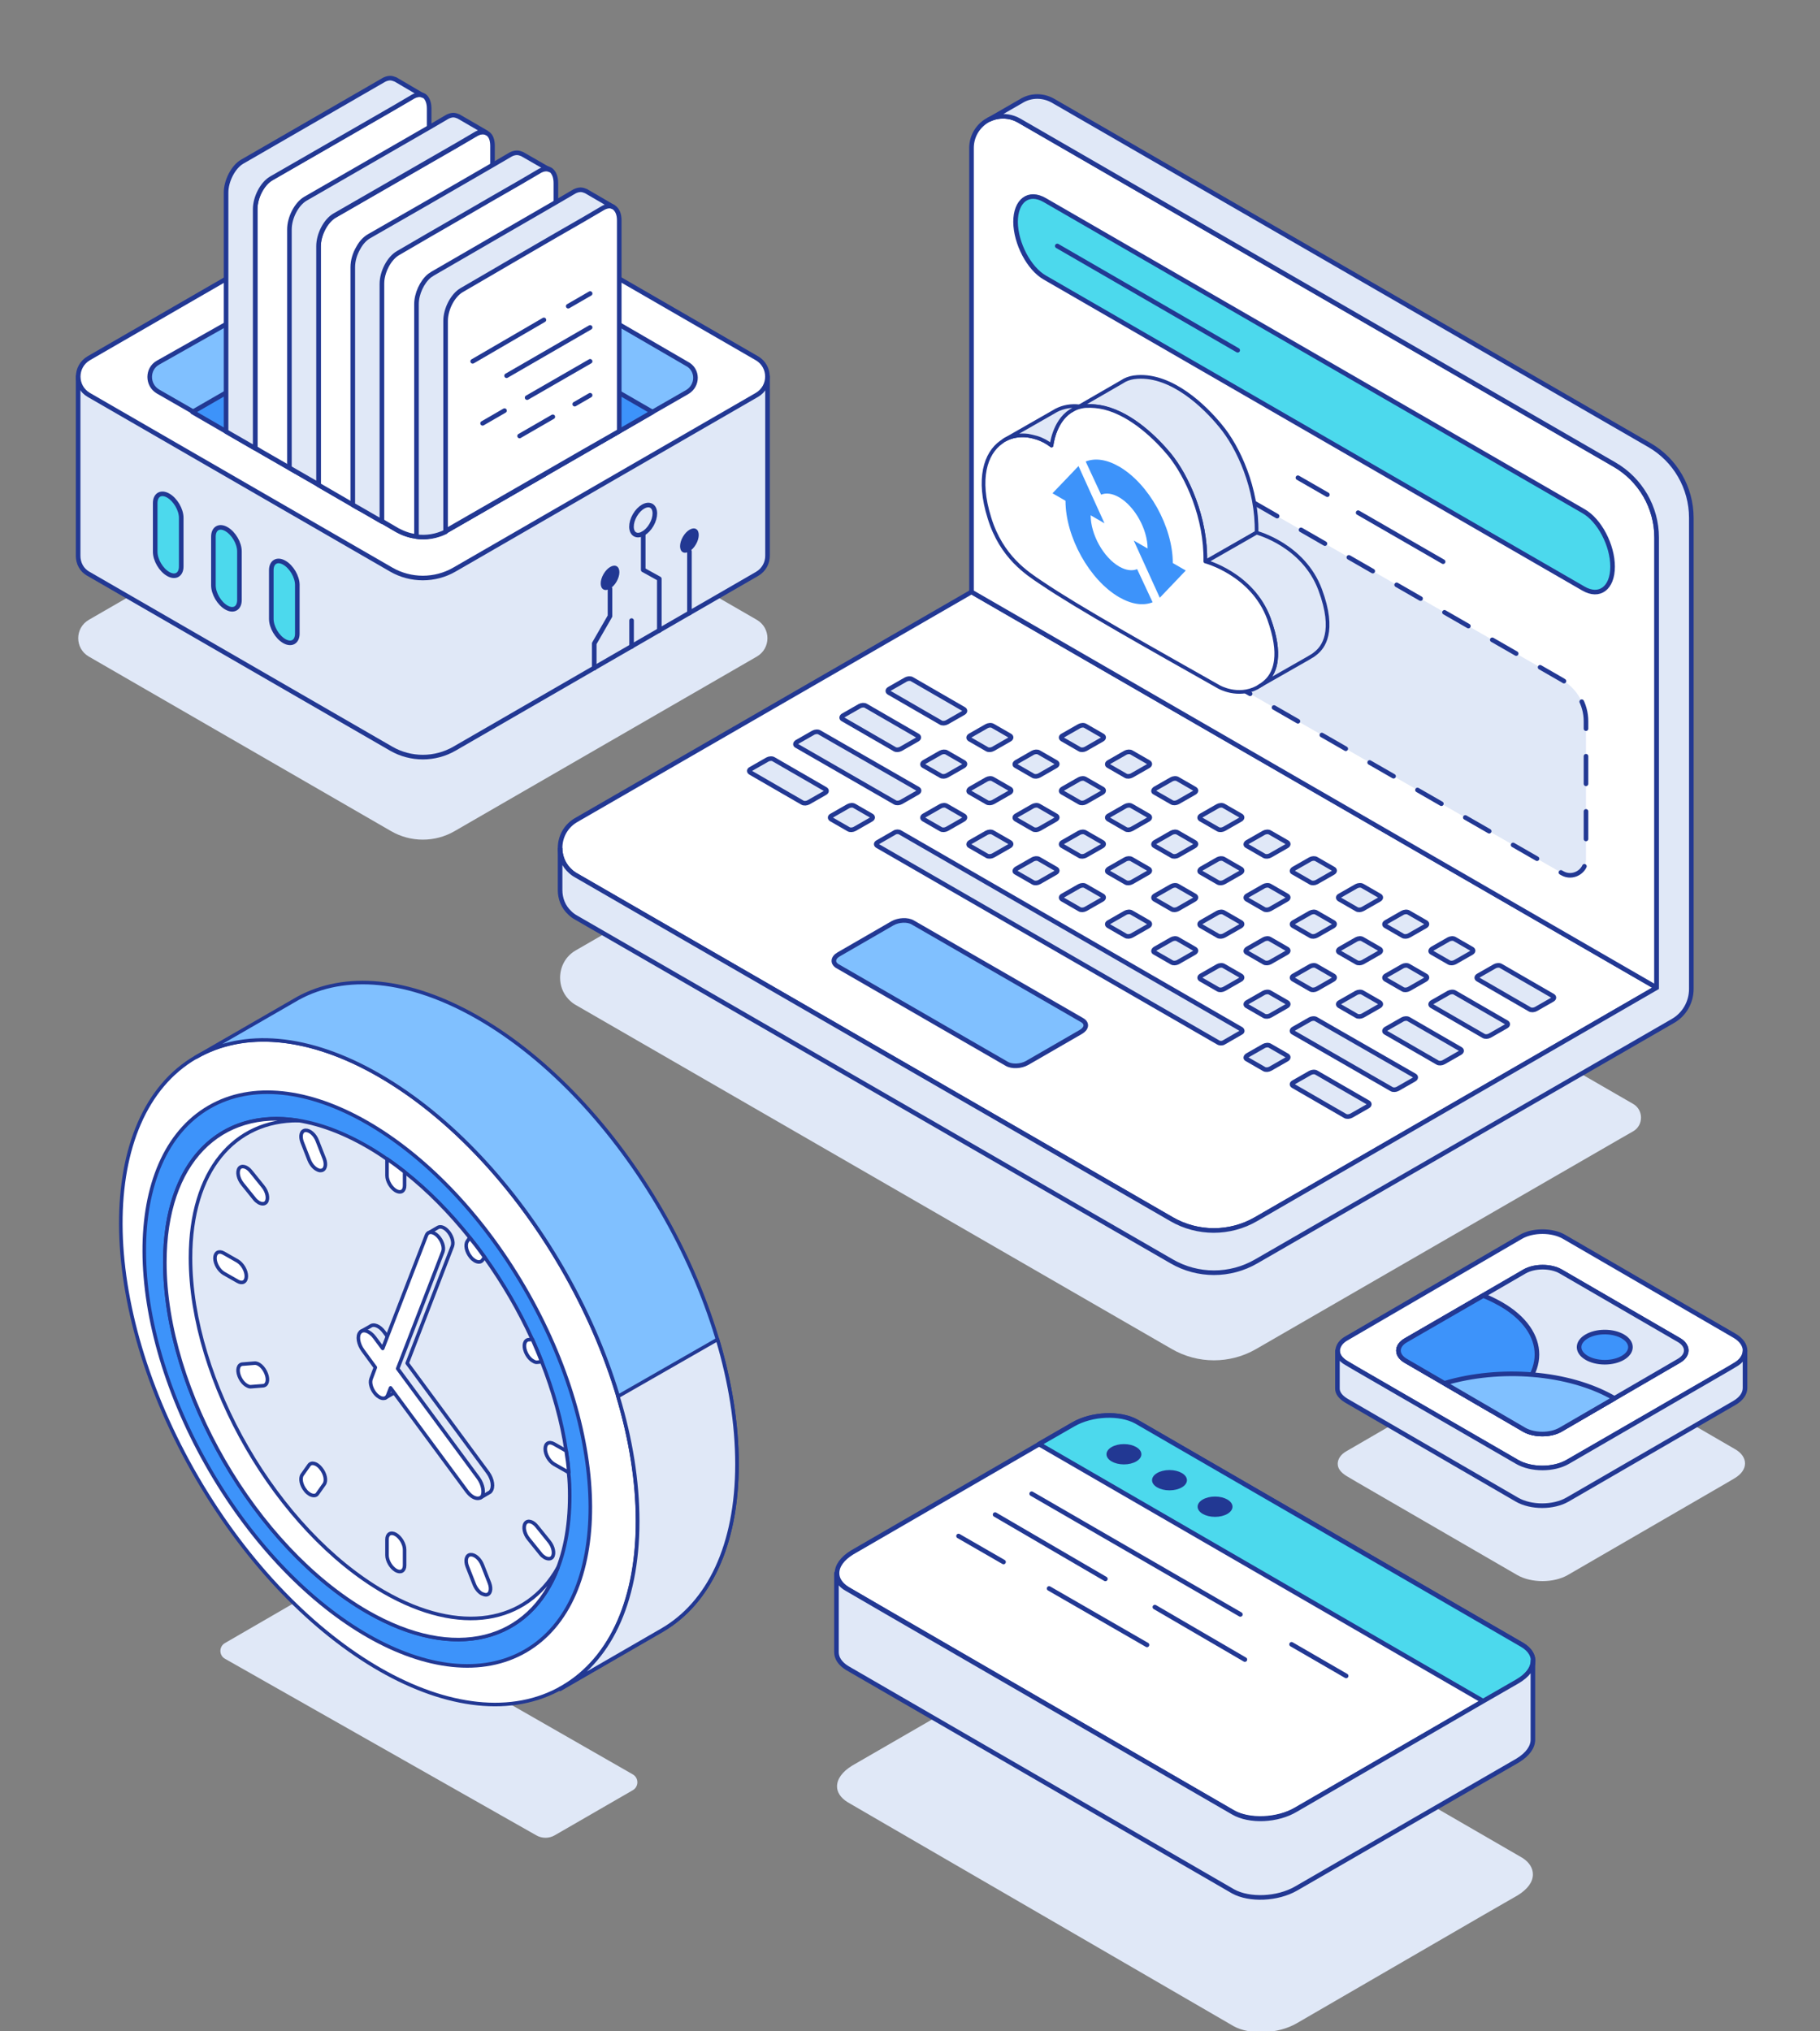
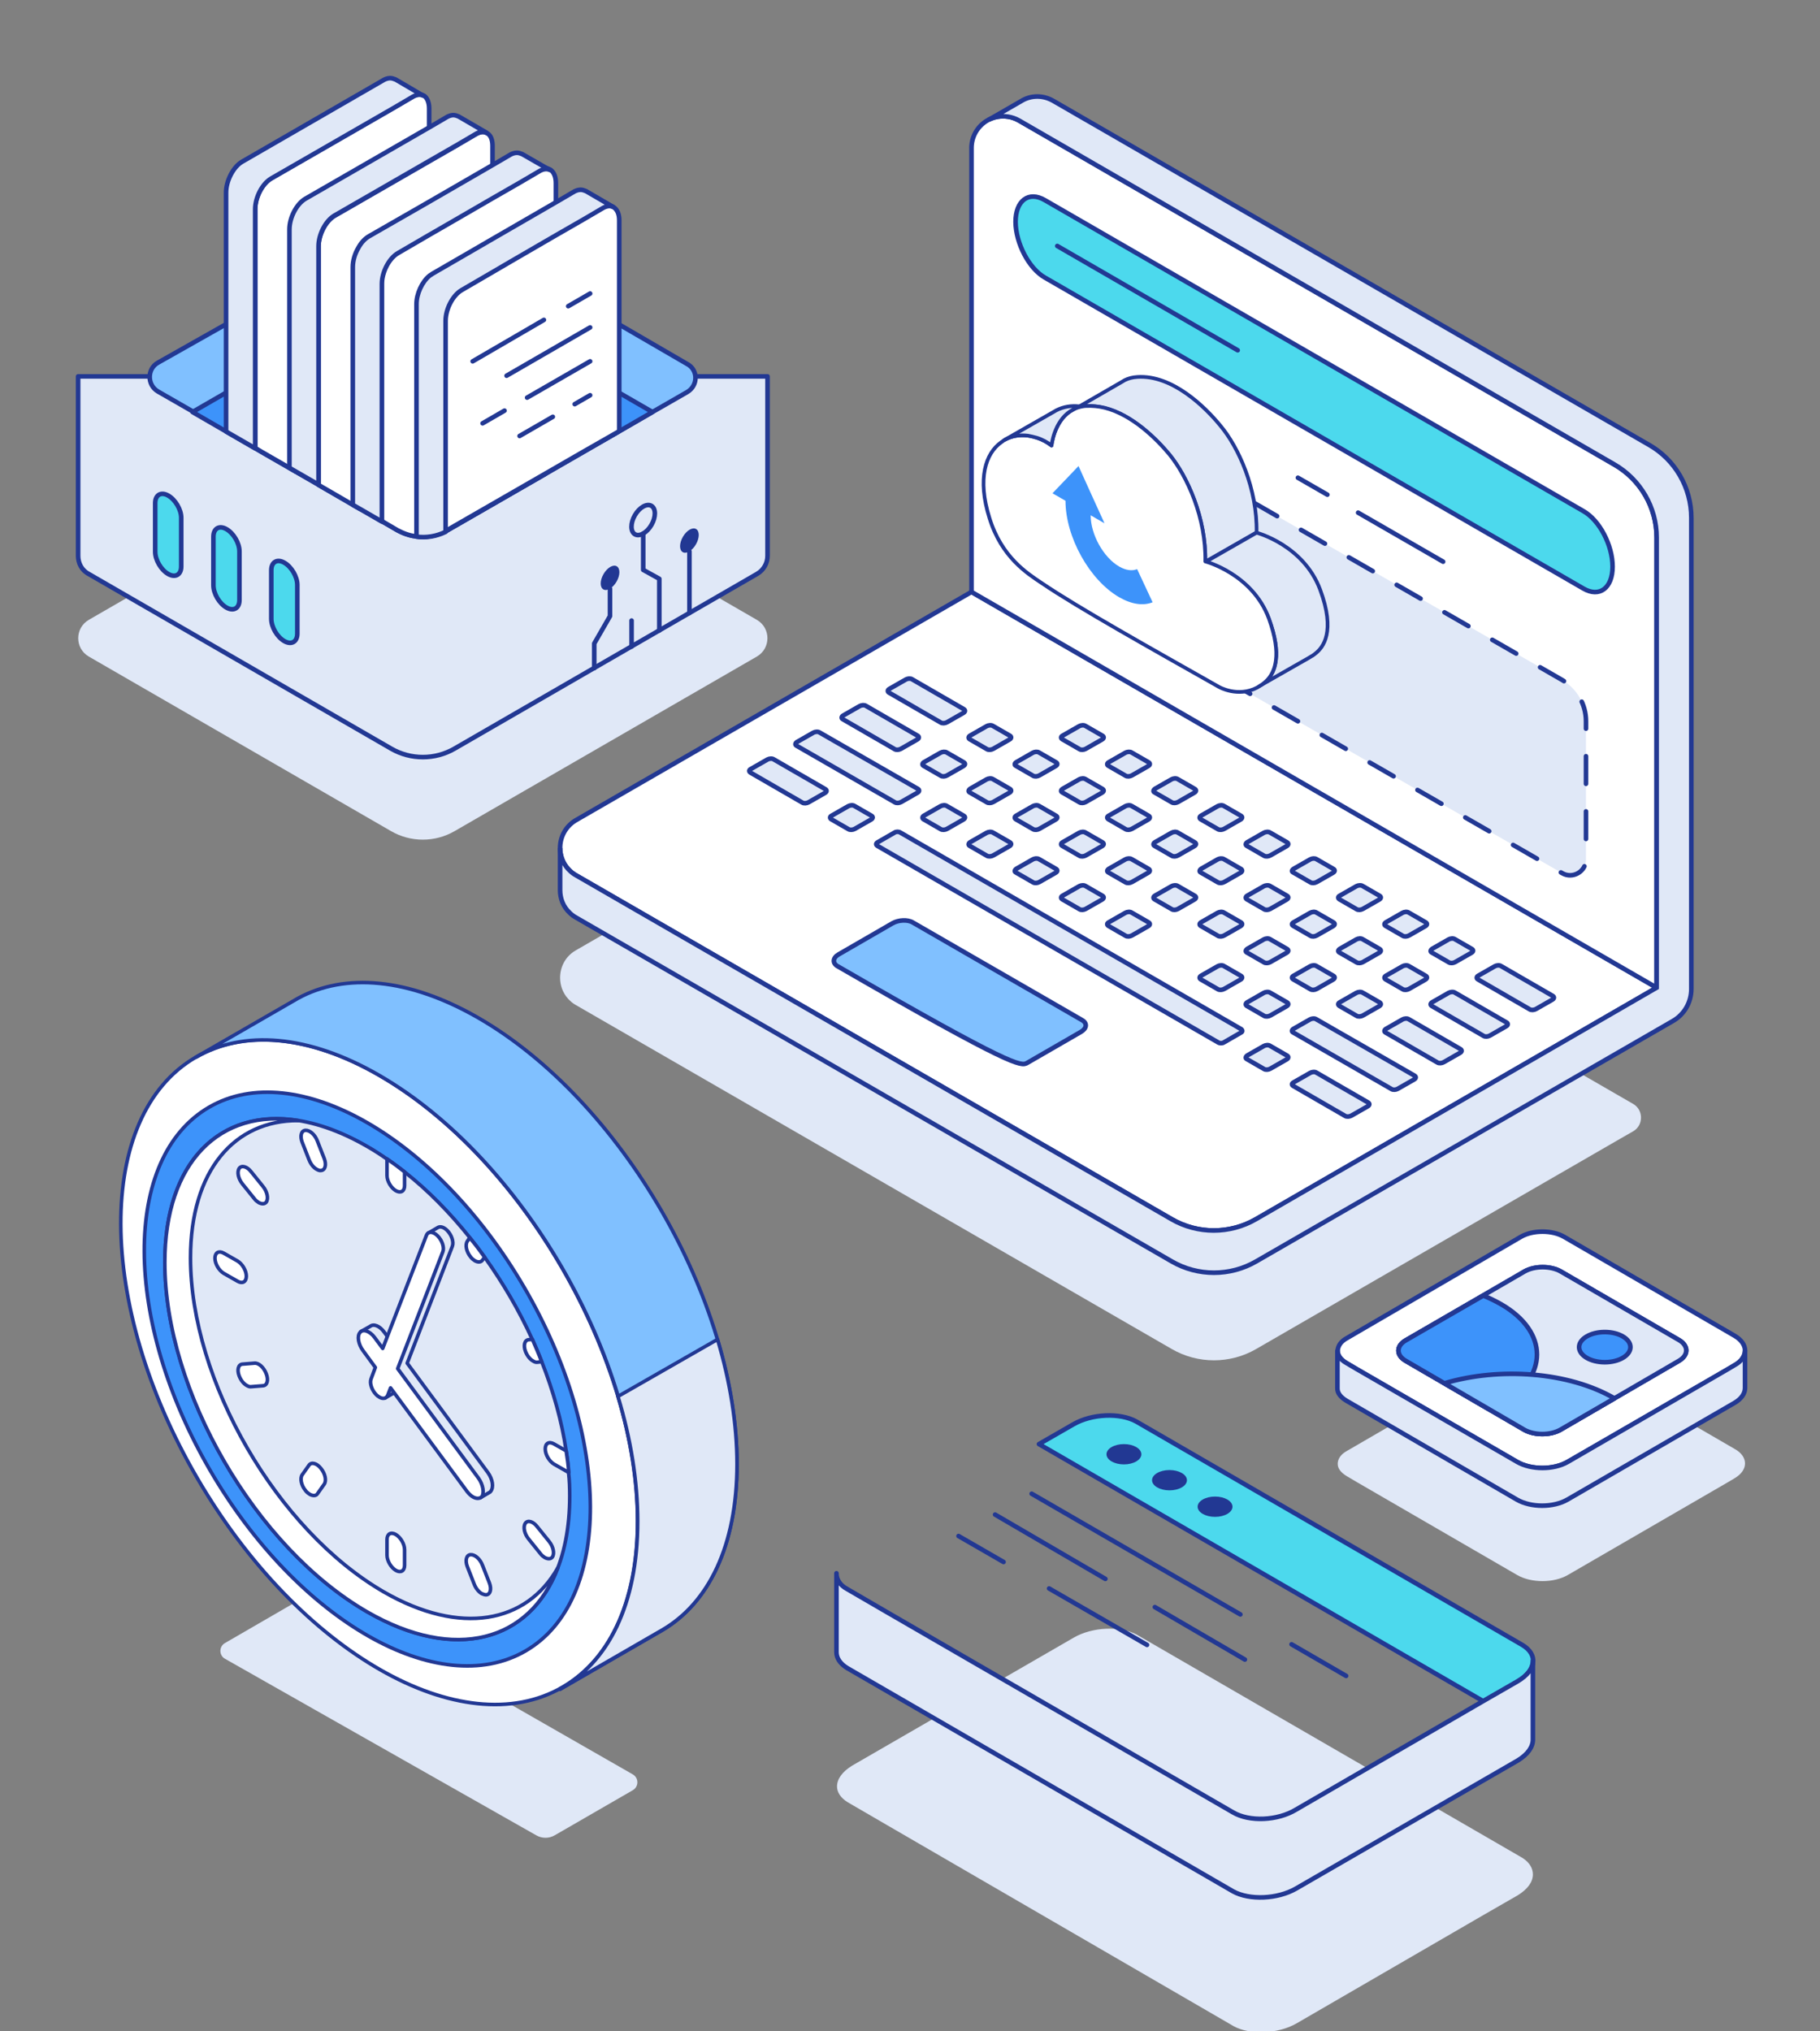
<svg xmlns="http://www.w3.org/2000/svg" width="396" height="442" viewBox="0 0 396 442" fill="none">
  <rect x="0" y="0" width="396" height="442" fill="#808080" stroke="none" />
  <g clip-path="url(#clip0_1268_4743)">
    <path d="M164.69 134.884L98.893 96.881C94.645 94.422 89.355 94.422 85.107 96.881L19.31 134.884C16.255 136.672 16.255 141.069 19.31 142.857L85.107 180.86C89.355 183.319 94.645 183.319 98.893 180.86L164.69 142.857C167.745 141.069 167.745 136.672 164.69 134.884Z" fill="#E0E8F7" />
    <path d="M123.855 81.903L98.893 67.521C94.645 65.062 89.355 65.062 85.107 67.521L60.145 81.903H17V120.949C17 122.514 17.745 124.079 19.31 124.898L85.107 162.901C89.355 165.36 94.645 165.36 98.893 162.901L164.69 124.898C166.255 124.004 167 122.439 167 120.949V81.903H123.855Z" fill="#E0E8F7" stroke="#223893" stroke-miterlimit="10" stroke-linecap="round" stroke-linejoin="round" />
-     <path d="M85.107 123.93L19.31 85.927C16.255 84.138 16.255 79.742 19.31 77.954L85.107 39.951C89.355 37.492 94.645 37.492 98.893 39.951L164.69 77.954C167.745 79.742 167.745 84.138 164.69 85.927L98.893 123.93C94.645 126.389 89.355 126.389 85.107 123.93Z" fill="white" stroke="#223893" stroke-miterlimit="10" stroke-linecap="round" stroke-linejoin="round" />
    <path d="M149.489 85.331L141.963 89.653L134.735 93.826L126.911 98.296L118.64 103.065L97.403 115.286C97.254 115.361 97.03 115.51 96.807 115.584C94.795 116.553 92.634 116.925 90.473 116.627C89.057 116.478 87.716 115.957 86.449 115.286L83.021 113.274L78.252 110.517L76.688 109.623L69.236 105.301L64.318 102.469L62.902 101.65L56.941 98.222L55.45 97.328L49.117 93.677L41.889 89.504L34.363 85.182C31.978 83.766 31.978 80.264 34.363 78.922L49.266 70.502L55.6 66.851L63.051 62.529L69.385 58.878L78.029 53.885L86.598 48.967C88.684 47.775 91.144 47.328 93.454 47.626C94.795 47.775 96.062 48.222 97.328 48.893C97.403 48.893 97.477 48.967 97.477 48.967L104.854 53.289L107.164 54.63L111.114 56.94L120.875 62.603L125.719 65.435L134.661 70.577L149.415 79.146C151.948 80.413 151.948 83.915 149.489 85.331Z" fill="#80C0FF" stroke="#223893" stroke-miterlimit="10" stroke-linecap="round" stroke-linejoin="round" />
    <path d="M141.963 89.653L126.911 98.371L97.403 115.361C93.975 117.298 89.877 117.298 86.449 115.361L56.941 98.371L41.889 89.653L86.449 63.945C89.802 62.007 93.975 62.007 97.403 63.945L141.963 89.653Z" fill="#3D93FA" stroke="#223893" stroke-miterlimit="10" stroke-linecap="round" stroke-linejoin="round" />
    <path d="M93.377 23.632V81.232C93.377 83.468 92.185 86.076 90.546 87.417C90.322 87.566 90.099 87.79 89.875 87.864L83.094 91.814L76.76 95.465L69.309 99.787L64.391 102.618L62.975 101.799L57.014 98.371L55.523 97.477V45.465C55.523 42.857 57.088 39.876 59.026 38.758L85.553 23.483L89.875 20.949C90.695 20.502 91.44 20.428 92.036 20.726L92.334 20.875C93.005 21.396 93.377 22.365 93.377 23.632Z" fill="white" stroke="#223893" stroke-miterlimit="10" stroke-linecap="round" stroke-linejoin="round" />
    <path d="M92.036 20.8C91.44 20.502 90.695 20.577 89.875 21.024L85.553 23.557L59.026 38.833C57.088 39.951 55.523 42.931 55.523 45.539V97.551L49.19 93.9V41.888C49.19 39.355 50.754 36.3 52.692 35.182L83.541 17.373C83.69 17.298 83.839 17.224 84.063 17.149C84.286 17.075 84.584 17 84.882 17C85.255 17 85.702 17.149 86.075 17.298L92.036 20.8Z" fill="#E0E8F7" stroke="#223893" stroke-miterlimit="10" stroke-linecap="round" stroke-linejoin="round" />
    <path d="M107.163 31.754V89.355C107.163 89.876 107.088 90.472 106.939 90.994C106.492 93.081 105.151 95.167 103.66 96.061L96.879 100.01L90.546 103.662L83.094 107.984L78.325 110.741L76.76 109.846L69.309 105.525V53.662C69.309 51.054 70.873 48.073 72.811 46.955L93.377 35.107L99.338 31.68L103.66 29.146C104.48 28.699 105.225 28.624 105.821 28.922L106.119 29.072C106.79 29.519 107.163 30.413 107.163 31.754Z" fill="white" stroke="#223893" stroke-miterlimit="10" stroke-linecap="round" stroke-linejoin="round" />
    <path d="M105.821 28.848C105.225 28.55 104.48 28.624 103.66 29.071L99.338 31.605L93.377 35.033L72.811 46.881C70.873 47.998 69.308 50.979 69.308 53.587V105.45L64.39 102.618L62.975 101.799V49.936C62.975 47.328 64.539 44.347 66.477 43.229L93.377 27.73L97.326 25.42C97.475 25.346 97.624 25.271 97.848 25.197C98.072 25.122 98.37 25.048 98.593 25.048C99.04 25.048 99.413 25.197 99.785 25.346L105.821 28.848Z" fill="#E0E8F7" stroke="#223893" stroke-miterlimit="10" stroke-linecap="round" stroke-linejoin="round" />
    <path d="M120.948 39.876V97.477C120.948 99.489 119.979 101.724 118.638 103.14L97.401 115.361C97.252 115.435 97.028 115.584 96.805 115.659C94.793 116.627 92.632 117 90.471 116.702C89.055 116.553 87.714 116.031 86.447 115.361L83.019 113.349V61.635C83.019 59.027 84.584 56.046 86.522 54.928L93.303 50.979L97.177 48.744L107.088 43.006L113.049 39.578L117.371 37.045C118.191 36.598 118.936 36.523 119.532 36.821L119.83 36.97C120.575 37.566 120.948 38.535 120.948 39.876Z" fill="white" stroke="#223893" stroke-miterlimit="10" stroke-linecap="round" stroke-linejoin="round" />
    <path d="M119.606 36.97C119.01 36.672 118.265 36.747 117.445 37.194L113.123 39.727L107.162 43.155L97.252 48.893L93.377 51.128L86.596 55.078C84.658 56.195 83.094 59.176 83.094 61.784V113.498L78.325 110.741L76.76 109.846V58.133C76.76 56.717 77.207 55.227 77.952 53.96C78.548 52.842 79.368 51.948 80.262 51.426L93.377 43.9L107.162 35.927L111.111 33.617C111.261 33.542 111.41 33.468 111.633 33.393C111.857 33.319 112.155 33.244 112.453 33.244C112.9 33.244 113.272 33.393 113.645 33.542L119.606 36.97Z" fill="#E0E8F7" stroke="#223893" stroke-miterlimit="10" stroke-linecap="round" stroke-linejoin="round" />
    <path d="M134.735 47.924V93.826L126.911 98.297L118.64 103.066L97.403 115.286C97.254 115.361 97.03 115.51 96.807 115.584V69.757C96.807 67.149 98.371 64.168 100.309 63.051L107.09 59.101L111.039 56.791L120.801 51.128L126.762 47.7L131.084 45.167C131.904 44.72 132.649 44.645 133.245 44.943L133.543 45.092C134.363 45.688 134.735 46.657 134.735 47.924Z" fill="white" stroke="#223893" stroke-miterlimit="10" stroke-linecap="round" stroke-linejoin="round" />
    <path d="M133.393 45.018C132.797 44.72 132.052 44.794 131.232 45.241L126.91 47.775L120.949 51.203L111.187 56.866L107.238 59.176L100.457 63.125C98.52 64.243 96.955 67.224 96.955 69.832V115.733C94.943 116.702 92.782 117.075 90.621 116.776V66.18C90.621 63.945 91.813 61.337 93.453 59.996C93.676 59.846 93.9 59.697 94.123 59.548L104.928 53.289L107.238 51.948L121.023 43.975L124.973 41.665C125.122 41.59 125.271 41.516 125.494 41.441C125.718 41.367 126.016 41.292 126.314 41.292C126.761 41.292 127.134 41.441 127.506 41.59L133.393 45.018Z" fill="#E0E8F7" stroke="#223893" stroke-miterlimit="10" stroke-linecap="round" stroke-linejoin="round" />
    <path d="M123.635 66.627L128.404 63.87" stroke="#223893" stroke-miterlimit="10" stroke-linecap="round" stroke-linejoin="round" />
    <path d="M102.844 78.624L118.343 69.608" stroke="#223893" stroke-miterlimit="10" stroke-linecap="round" stroke-linejoin="round" />
    <path d="M110.221 81.754L128.403 71.247" stroke="#223893" stroke-miterlimit="10" stroke-linecap="round" stroke-linejoin="round" />
    <path d="M114.691 86.523L128.402 78.624" stroke="#223893" stroke-miterlimit="10" stroke-linecap="round" stroke-linejoin="round" />
    <path d="M105.004 92.112L109.773 89.355" stroke="#223893" stroke-miterlimit="10" stroke-linecap="round" stroke-linejoin="round" />
    <path d="M125.049 87.939L128.402 86.001" stroke="#223893" stroke-miterlimit="10" stroke-linecap="round" stroke-linejoin="round" />
    <path d="M113.053 94.869L120.281 90.696" stroke="#223893" stroke-miterlimit="10" stroke-linecap="round" stroke-linejoin="round" />
    <path d="M36.599 124.899C35.034 124.004 33.768 121.844 33.768 120.055V109.474C33.768 107.686 35.034 106.94 36.599 107.835C38.164 108.729 39.431 110.89 39.431 112.678V123.259C39.431 125.048 38.164 125.793 36.599 124.899Z" fill="#4CD9ED" stroke="#223893" stroke-miterlimit="10" stroke-linecap="round" stroke-linejoin="round" />
    <path d="M49.267 132.201C47.702 131.307 46.435 129.146 46.435 127.358V116.776C46.435 114.988 47.702 114.243 49.267 115.137C50.832 116.031 52.099 118.192 52.099 119.981V130.562C52.099 132.35 50.832 133.095 49.267 132.201Z" fill="#4CD9ED" stroke="#223893" stroke-miterlimit="10" stroke-linecap="round" stroke-linejoin="round" />
    <path d="M61.861 139.504C60.296 138.609 59.029 136.448 59.029 134.66V124.079C59.029 122.291 60.296 121.545 61.861 122.44C63.426 123.334 64.692 125.495 64.692 127.283V137.864C64.692 139.653 63.426 140.398 61.861 139.504Z" fill="#4CD9ED" stroke="#223893" stroke-miterlimit="10" stroke-linecap="round" stroke-linejoin="round" />
    <path d="M141.75 114.207C142.737 112.496 142.729 110.642 141.731 110.066C140.733 109.49 139.124 110.41 138.136 112.12C137.148 113.831 137.157 115.685 138.155 116.261C139.152 116.837 140.762 115.918 141.75 114.207Z" stroke="#223893" stroke-miterlimit="10" stroke-linecap="round" stroke-linejoin="round" />
    <path d="M151.423 118.447C152.226 117.057 152.241 115.564 151.457 115.111C150.673 114.658 149.386 115.418 148.584 116.808C147.781 118.198 147.766 119.692 148.551 120.144C149.335 120.597 150.621 119.837 151.423 118.447Z" fill="#223893" />
    <path d="M139.953 116.106V124.004L143.455 125.942V137.194" stroke="#223893" stroke-miterlimit="10" stroke-linecap="round" stroke-linejoin="round" />
    <path d="M134.156 126.553C134.958 125.163 134.973 123.669 134.189 123.217C133.405 122.764 132.119 123.524 131.316 124.914C130.514 126.304 130.499 127.797 131.283 128.25C132.067 128.703 133.353 127.943 134.156 126.553Z" fill="#223893" />
    <path d="M132.725 128.103V134.064L129.297 140.025V145.39" stroke="#223893" stroke-miterlimit="10" stroke-linecap="round" stroke-linejoin="round" />
    <path d="M150.012 133.393V119.98" stroke="#223893" stroke-miterlimit="10" stroke-linecap="round" stroke-linejoin="round" />
    <path d="M137.42 140.696V135.032" stroke="#223893" stroke-miterlimit="10" stroke-linecap="round" stroke-linejoin="round" />
    <path d="M379.686 318.434C379.686 319.597 378.937 320.759 377.438 321.648L375.94 322.537L341.133 342.711C338.068 344.489 333.163 344.489 330.098 342.711L295.291 322.537L292.976 321.169C291.75 320.417 291.068 319.528 291.068 318.571V318.366C291.136 317.408 291.75 316.451 292.976 315.767L330.916 293.747C333.504 292.243 337.727 292.243 340.315 293.747L377.438 315.288C378.937 316.109 379.686 317.272 379.686 318.434Z" fill="#E0E8F7" />
    <path d="M379.686 293.884C379.686 295.046 378.937 296.209 377.438 297.098L375.94 297.987L341.065 318.092C338 319.87 333.095 319.87 330.03 318.092L295.291 297.987L292.976 296.619C291.75 295.867 291.068 294.978 291.068 294.021V293.815C291.136 292.858 291.75 291.901 292.976 291.217L330.916 269.128C333.504 267.624 337.727 267.624 340.315 269.128L377.438 290.67C378.937 291.559 379.686 292.721 379.686 293.884Z" fill="white" stroke="#223893" stroke-miterlimit="10" stroke-linecap="round" stroke-linejoin="round" />
    <path d="M365.246 296.141L339.499 311.117C337.319 312.348 333.845 312.348 331.665 311.117L305.918 296.141C303.738 294.91 303.738 292.858 305.918 291.627L331.734 276.651C333.913 275.42 337.387 275.42 339.567 276.651L365.382 291.627C367.426 292.858 367.426 294.91 365.246 296.141Z" fill="white" stroke="#223893" stroke-miterlimit="10" stroke-linecap="round" stroke-linejoin="round" />
    <path d="M365.246 296.141L339.499 311.117C337.319 312.348 333.845 312.348 331.665 311.117L305.918 296.141C303.738 294.91 303.738 292.858 305.918 291.627L331.734 276.651C333.913 275.42 337.387 275.42 339.567 276.651L365.382 291.627C367.426 292.858 367.426 294.91 365.246 296.141Z" fill="#E0E8F7" stroke="#223893" stroke-miterlimit="10" stroke-linecap="round" stroke-linejoin="round" />
    <path d="M326.489 305.783C325.808 306.193 325.126 306.535 324.377 306.877L305.918 296.14C303.738 294.91 303.738 292.858 305.918 291.627L322.742 281.916C324.105 282.463 325.331 283.079 326.557 283.763C337.046 289.781 337.046 299.697 326.489 305.783Z" fill="#3D93FA" stroke="#223893" stroke-miterlimit="10" stroke-linecap="round" stroke-linejoin="round" />
    <path d="M351.281 304.278L339.497 311.117C337.318 312.348 333.844 312.348 331.664 311.117L314.295 300.996C326.215 297.44 341.268 298.466 351.281 304.278Z" fill="#80C0FF" stroke="#223893" stroke-miterlimit="10" stroke-linecap="round" stroke-linejoin="round" />
    <path d="M349.169 296.414C352.254 296.414 354.755 294.944 354.755 293.132C354.755 291.319 352.254 289.849 349.169 289.849C346.085 289.849 343.584 291.319 343.584 293.132C343.584 294.944 346.085 296.414 349.169 296.414Z" fill="#3D93FA" stroke="#223893" stroke-miterlimit="10" stroke-linecap="round" stroke-linejoin="round" />
    <path d="M379.686 293.884V302.022C379.686 303.184 378.936 304.347 377.438 305.236L341.064 326.298C337.999 328.076 333.095 328.076 330.03 326.298L292.907 304.757C291.681 304.005 291 303.116 291 302.158V293.952C291.068 294.91 291.681 295.867 292.907 296.551L295.223 297.919L330.098 318.092C333.163 319.87 338.067 319.87 341.133 318.092L375.939 297.919L377.438 297.03C378.936 296.209 379.686 295.046 379.686 293.884Z" fill="#E0E8F7" stroke="#223893" stroke-miterlimit="10" stroke-linecap="round" stroke-linejoin="round" />
    <path d="M333.532 407.87C333.532 409.465 332.43 411.061 330.227 412.411L322.761 416.706L282.124 440.27C278.085 442.602 271.965 442.847 268.415 440.884L192.894 397.07L184.449 392.161C182.857 391.179 182.123 389.952 182.123 388.725C182.123 387.129 183.225 385.534 185.428 384.184L233.653 356.325C237.693 353.993 243.813 353.747 247.362 355.711L331.329 404.311C332.797 405.293 333.532 406.52 333.532 407.87Z" fill="#E0E8F7" />
-     <path d="M333.532 361.356C333.532 362.952 332.43 364.547 330.227 365.897L322.761 370.193L282.001 393.756C277.962 396.088 271.842 396.334 268.293 394.37L192.894 350.679L184.449 345.77C182.857 344.788 182.123 343.561 182.123 342.334C182.123 340.738 183.225 339.143 185.428 337.793L233.531 309.934C237.57 307.602 243.69 307.356 247.24 309.32L331.206 357.92C332.797 358.902 333.532 360.129 333.532 361.356Z" fill="white" stroke="#223893" stroke-miterlimit="10" stroke-linecap="round" stroke-linejoin="round" />
    <path d="M322.76 370.193L226.064 314.229L233.531 309.934C237.57 307.602 243.69 307.356 247.24 309.32L331.206 357.92C334.756 360.006 334.266 363.566 330.227 365.897L322.76 370.193Z" fill="#4CD9ED" stroke="#223893" stroke-miterlimit="10" stroke-linecap="round" stroke-linejoin="round" />
    <path d="M244.546 318.647C246.642 318.647 248.341 317.658 248.341 316.438C248.341 315.218 246.642 314.229 244.546 314.229C242.451 314.229 240.752 315.218 240.752 316.438C240.752 317.658 242.451 318.647 244.546 318.647Z" fill="#223893" />
    <path d="M254.46 324.293C256.556 324.293 258.255 323.304 258.255 322.084C258.255 320.864 256.556 319.875 254.46 319.875C252.365 319.875 250.666 320.864 250.666 322.084C250.666 323.304 252.365 324.293 254.46 324.293Z" fill="#223893" />
    <path d="M264.374 330.061C266.47 330.061 268.169 329.072 268.169 327.852C268.169 326.632 266.47 325.643 264.374 325.643C262.279 325.643 260.58 326.632 260.58 327.852C260.58 329.072 262.279 330.061 264.374 330.061Z" fill="#223893" />
    <path d="M281.021 357.797L292.894 364.67" stroke="#223893" stroke-miterlimit="10" stroke-linecap="round" stroke-linejoin="round" />
    <path d="M224.473 325.029L269.883 351.293" stroke="#223893" stroke-miterlimit="10" stroke-linecap="round" stroke-linejoin="round" />
    <path d="M251.279 349.697L270.863 361.111" stroke="#223893" stroke-miterlimit="10" stroke-linecap="round" stroke-linejoin="round" />
    <path d="M216.518 329.57L240.508 343.561" stroke="#223893" stroke-miterlimit="10" stroke-linecap="round" stroke-linejoin="round" />
    <path d="M218.353 339.879L208.561 334.234" stroke="#223893" stroke-miterlimit="10" stroke-linecap="round" stroke-linejoin="round" />
    <path d="M249.565 357.92L228.268 345.647" stroke="#223893" stroke-miterlimit="10" stroke-linecap="round" stroke-linejoin="round" />
    <path d="M333.531 361.356V378.538C333.531 380.134 332.43 381.729 330.226 383.079L282.001 410.938C277.962 413.27 271.842 413.516 268.292 411.552L184.326 362.952C182.734 361.97 182 360.743 182 359.516V342.334C182 343.684 182.734 344.911 184.326 345.77L192.771 350.679L268.292 394.37C271.842 396.456 277.962 396.211 282.001 393.756L322.638 370.193L330.104 365.897C332.43 364.547 333.531 362.952 333.531 361.356Z" fill="#E0E8F7" stroke="#223893" stroke-miterlimit="10" stroke-linecap="round" stroke-linejoin="round" />
    <path d="M121.867 212.755C121.867 214.4 122.434 216.045 123.626 217.35C123.739 217.463 123.853 217.577 123.966 217.69C124.363 218.087 124.817 218.427 125.327 218.711L254.946 293.533C260.619 296.823 267.653 296.823 273.325 293.533L352.571 247.755L355.351 246.166C357.62 244.862 357.62 241.515 355.351 240.21L211.381 157.107L125.271 206.799C123.002 208.103 121.867 210.429 121.867 212.755Z" fill="#E0E8F7" />
    <path d="M121.867 184.505C121.867 186.15 122.434 187.795 123.626 189.1C123.739 189.214 123.853 189.327 123.966 189.44C124.363 189.838 124.817 190.178 125.327 190.462L254.946 265.283C260.619 268.573 267.653 268.573 273.325 265.283L352.515 219.505L360.456 214.91L211.381 128.801L125.271 178.492C123.002 179.854 121.867 182.18 121.867 184.505Z" fill="white" stroke="#223893" stroke-miterlimit="10" stroke-linecap="round" stroke-linejoin="round" />
    <path d="M321.542 213.095L332.83 219.619C333.171 219.845 333.795 219.789 334.192 219.562L337.765 217.52C338.163 217.293 338.219 216.952 337.879 216.726L326.59 210.202C326.25 209.975 325.626 210.032 325.229 210.259L321.655 212.301C321.258 212.528 321.201 212.868 321.542 213.095Z" fill="#E0E8F7" stroke="#223893" stroke-miterlimit="10" stroke-linecap="round" />
    <path d="M311.503 207.252L315.247 209.408C315.587 209.635 316.211 209.578 316.608 209.351L320.182 207.309C320.579 207.082 320.636 206.742 320.295 206.515L316.551 204.359C316.211 204.132 315.587 204.189 315.19 204.416L311.616 206.458C311.219 206.742 311.162 207.082 311.503 207.252Z" fill="#E0E8F7" stroke="#223893" stroke-miterlimit="10" stroke-linecap="round" />
    <path d="M301.462 201.466L305.206 203.622C305.546 203.849 306.17 203.792 306.567 203.565L310.141 201.523C310.538 201.296 310.595 200.956 310.254 200.729L306.51 198.573C306.17 198.346 305.546 198.403 305.149 198.63L301.575 200.672C301.178 200.899 301.121 201.239 301.462 201.466Z" fill="#E0E8F7" stroke="#223893" stroke-miterlimit="10" stroke-linecap="round" />
    <path d="M291.422 195.68L295.166 197.836C295.507 198.063 296.131 198.006 296.528 197.779L300.101 195.737C300.498 195.51 300.555 195.17 300.215 194.943L296.471 192.787C296.131 192.56 295.507 192.617 295.109 192.844L291.536 194.886C291.082 195.113 291.082 195.453 291.422 195.68Z" fill="#E0E8F7" stroke="#223893" stroke-miterlimit="10" stroke-linecap="round" />
    <path d="M281.381 189.838L285.125 191.993C285.465 192.22 286.089 192.163 286.486 191.936L290.06 189.894C290.457 189.667 290.514 189.327 290.173 189.1L286.429 186.944C286.089 186.718 285.465 186.774 285.068 187.001L281.494 189.043C281.04 189.327 280.984 189.667 281.381 189.838Z" fill="#E0E8F7" stroke="#223893" stroke-miterlimit="10" stroke-linecap="round" />
    <path d="M271.284 184.051L275.028 186.207C275.368 186.434 275.992 186.377 276.389 186.15L279.963 184.108C280.36 183.881 280.417 183.541 280.077 183.314L276.333 181.158C275.992 180.931 275.368 180.988 274.971 181.215L271.397 183.257C271 183.484 270.944 183.881 271.284 184.051Z" fill="#E0E8F7" stroke="#223893" stroke-miterlimit="10" stroke-linecap="round" />
    <path d="M261.243 178.265L264.987 180.421C265.327 180.648 265.951 180.591 266.348 180.364L269.922 178.322C270.319 178.095 270.376 177.755 270.036 177.528L266.292 175.372C265.951 175.145 265.327 175.202 264.93 175.429L261.356 177.471C260.959 177.698 260.903 178.038 261.243 178.265Z" fill="#E0E8F7" stroke="#223893" stroke-miterlimit="10" stroke-linecap="round" />
    <path d="M251.202 172.423L254.946 174.578C255.286 174.805 255.91 174.748 256.307 174.522L259.881 172.479C260.278 172.253 260.335 171.912 259.995 171.685L256.251 169.53C255.91 169.303 255.286 169.36 254.889 169.586L251.315 171.629C250.918 171.912 250.862 172.253 251.202 172.423Z" fill="#E0E8F7" stroke="#223893" stroke-miterlimit="10" stroke-linecap="round" />
    <path d="M241.163 166.637L244.906 168.792C245.247 169.019 245.871 168.962 246.268 168.735L249.842 166.693C250.239 166.466 250.295 166.126 249.955 165.899L246.211 163.744C245.871 163.517 245.247 163.573 244.85 163.8L241.276 165.842C240.822 166.069 240.822 166.466 241.163 166.637Z" fill="#E0E8F7" stroke="#223893" stroke-miterlimit="10" stroke-linecap="round" />
    <path d="M231.122 160.851L234.865 163.006C235.206 163.233 235.83 163.176 236.227 162.95L239.801 160.907C240.198 160.681 240.254 160.34 239.914 160.113L236.17 157.958C235.83 157.731 235.206 157.788 234.809 158.014L231.235 160.057C230.781 160.283 230.781 160.624 231.122 160.851Z" fill="#E0E8F7" stroke="#223893" stroke-miterlimit="10" stroke-linecap="round" />
    <path d="M311.503 218.881L322.791 225.405C323.132 225.631 323.756 225.575 324.153 225.348L327.726 223.306C328.123 223.079 328.18 222.738 327.84 222.512L316.551 215.988C316.211 215.761 315.587 215.818 315.19 216.045L311.616 218.087C311.219 218.314 311.162 218.654 311.503 218.881Z" fill="#E0E8F7" stroke="#223893" stroke-miterlimit="10" stroke-linecap="round" />
    <path d="M193.399 150.697L204.688 157.22C205.028 157.447 205.652 157.39 206.049 157.163L209.623 155.121C210.02 154.894 210.077 154.554 209.736 154.327L198.448 147.804C198.108 147.577 197.484 147.633 197.086 147.86L193.513 149.902C193.116 150.129 193.059 150.47 193.399 150.697Z" fill="#E0E8F7" stroke="#223893" stroke-miterlimit="10" stroke-linecap="round" />
    <path d="M301.462 213.095L305.206 215.251C305.546 215.478 306.17 215.421 306.567 215.194L310.141 213.152C310.538 212.925 310.595 212.585 310.254 212.358L306.51 210.202C306.17 209.975 305.546 210.032 305.149 210.259L301.575 212.301C301.178 212.528 301.121 212.868 301.462 213.095Z" fill="#E0E8F7" stroke="#223893" stroke-miterlimit="10" stroke-linecap="round" />
    <path d="M291.422 207.252L295.166 209.408C295.507 209.635 296.131 209.578 296.528 209.351L300.101 207.309C300.498 207.082 300.555 206.742 300.215 206.515L296.471 204.359C296.131 204.132 295.507 204.189 295.109 204.416L291.536 206.458C291.082 206.742 291.082 207.082 291.422 207.252Z" fill="#E0E8F7" stroke="#223893" stroke-miterlimit="10" stroke-linecap="round" />
    <path d="M281.381 201.466L285.125 203.622C285.465 203.849 286.089 203.792 286.486 203.565L290.06 201.523C290.457 201.296 290.514 200.956 290.173 200.729L286.429 198.573C286.089 198.346 285.465 198.403 285.068 198.63L281.494 200.672C281.04 200.899 280.984 201.239 281.381 201.466Z" fill="#E0E8F7" stroke="#223893" stroke-miterlimit="10" stroke-linecap="round" />
    <path d="M271.284 195.68L275.028 197.836C275.368 198.063 275.992 198.006 276.389 197.779L279.963 195.737C280.36 195.51 280.417 195.17 280.077 194.943L276.333 192.787C275.992 192.56 275.368 192.617 274.971 192.844L271.397 194.886C271 195.113 270.944 195.453 271.284 195.68Z" fill="#E0E8F7" stroke="#223893" stroke-miterlimit="10" stroke-linecap="round" />
    <path d="M261.243 189.838L264.987 191.993C265.327 192.22 265.951 192.163 266.348 191.936L269.922 189.894C270.319 189.667 270.376 189.327 270.036 189.1L266.292 186.944C265.951 186.718 265.327 186.774 264.93 187.001L261.356 189.043C260.959 189.327 260.903 189.667 261.243 189.838Z" fill="#E0E8F7" stroke="#223893" stroke-miterlimit="10" stroke-linecap="round" />
    <path d="M251.202 184.051L254.946 186.207C255.286 186.434 255.91 186.377 256.307 186.15L259.881 184.108C260.278 183.881 260.335 183.541 259.995 183.314L256.251 181.158C255.91 180.931 255.286 180.988 254.889 181.215L251.315 183.257C250.918 183.484 250.862 183.881 251.202 184.051Z" fill="#E0E8F7" stroke="#223893" stroke-miterlimit="10" stroke-linecap="round" />
    <path d="M241.163 178.265L244.906 180.421C245.247 180.648 245.871 180.591 246.268 180.364L249.842 178.322C250.239 178.095 250.295 177.755 249.955 177.528L246.211 175.372C245.871 175.145 245.247 175.202 244.85 175.429L241.276 177.471C240.822 177.698 240.822 178.038 241.163 178.265Z" fill="#E0E8F7" stroke="#223893" stroke-miterlimit="10" stroke-linecap="round" />
    <path d="M231.122 172.423L234.865 174.578C235.206 174.805 235.83 174.748 236.227 174.522L239.801 172.479C240.198 172.253 240.254 171.912 239.914 171.685L236.17 169.53C235.83 169.303 235.206 169.36 234.809 169.586L231.235 171.629C230.781 171.912 230.781 172.253 231.122 172.423Z" fill="#E0E8F7" stroke="#223893" stroke-miterlimit="10" stroke-linecap="round" />
    <path d="M221.024 166.637L224.768 168.792C225.109 169.019 225.733 168.962 226.13 168.735L229.703 166.693C230.1 166.466 230.157 166.126 229.817 165.899L226.073 163.744C225.733 163.517 225.109 163.573 224.711 163.8L221.138 165.842C220.741 166.069 220.684 166.466 221.024 166.637Z" fill="#E0E8F7" stroke="#223893" stroke-miterlimit="10" stroke-linecap="round" />
    <path d="M210.983 160.851L214.727 163.006C215.068 163.233 215.691 163.176 216.089 162.95L219.662 160.907C220.059 160.681 220.116 160.34 219.776 160.113L216.032 157.958C215.691 157.731 215.068 157.788 214.67 158.014L211.097 160.057C210.7 160.283 210.643 160.624 210.983 160.851Z" fill="#E0E8F7" stroke="#223893" stroke-miterlimit="10" stroke-linecap="round" />
    <path d="M301.462 224.667L312.75 231.191C313.091 231.417 313.715 231.361 314.112 231.134L317.685 229.092C318.082 228.865 318.139 228.524 317.799 228.298L306.51 221.774C306.17 221.547 305.546 221.604 305.149 221.831L301.575 223.873C301.178 224.1 301.121 224.497 301.462 224.667Z" fill="#E0E8F7" stroke="#223893" stroke-miterlimit="10" stroke-linecap="round" />
    <path d="M183.358 156.483L194.647 163.006C194.987 163.233 195.611 163.176 196.008 162.949L199.582 160.907C199.979 160.68 200.036 160.34 199.695 160.113L188.407 153.59C188.066 153.363 187.443 153.419 187.045 153.646L183.472 155.688C183.075 155.915 183.018 156.312 183.358 156.483Z" fill="#E0E8F7" stroke="#223893" stroke-miterlimit="10" stroke-linecap="round" />
    <path d="M291.422 218.881L295.166 221.037C295.507 221.264 296.131 221.207 296.528 220.98L300.101 218.938C300.498 218.711 300.555 218.371 300.215 218.144L296.471 215.988C296.131 215.761 295.507 215.818 295.109 216.045L291.536 218.087C291.082 218.314 291.082 218.654 291.422 218.881Z" fill="#E0E8F7" stroke="#223893" stroke-miterlimit="10" stroke-linecap="round" />
    <path d="M281.381 213.095L285.125 215.251C285.465 215.478 286.089 215.421 286.486 215.194L290.06 213.152C290.457 212.925 290.514 212.585 290.173 212.358L286.429 210.202C286.089 209.975 285.465 210.032 285.068 210.259L281.494 212.301C281.04 212.528 280.984 212.868 281.381 213.095Z" fill="#E0E8F7" stroke="#223893" stroke-miterlimit="10" stroke-linecap="round" />
    <path d="M271.284 207.252L275.028 209.408C275.368 209.635 275.992 209.578 276.389 209.351L279.963 207.309C280.36 207.082 280.417 206.742 280.077 206.515L276.333 204.359C275.992 204.132 275.368 204.189 274.971 204.416L271.397 206.458C271 206.742 270.944 207.082 271.284 207.252Z" fill="#E0E8F7" stroke="#223893" stroke-miterlimit="10" stroke-linecap="round" />
    <path d="M261.243 201.466L264.987 203.622C265.327 203.849 265.951 203.792 266.348 203.565L269.922 201.523C270.319 201.296 270.376 200.956 270.036 200.729L266.292 198.573C265.951 198.346 265.327 198.403 264.93 198.63L261.356 200.672C260.959 200.899 260.903 201.239 261.243 201.466Z" fill="#E0E8F7" stroke="#223893" stroke-miterlimit="10" stroke-linecap="round" />
    <path d="M251.202 195.68L254.946 197.836C255.286 198.063 255.91 198.006 256.307 197.779L259.881 195.737C260.278 195.51 260.335 195.17 259.995 194.943L256.251 192.787C255.91 192.56 255.286 192.617 254.889 192.844L251.315 194.886C250.918 195.113 250.862 195.453 251.202 195.68Z" fill="#E0E8F7" stroke="#223893" stroke-miterlimit="10" stroke-linecap="round" />
    <path d="M241.163 189.838L244.906 191.993C245.247 192.22 245.871 192.163 246.268 191.936L249.842 189.894C250.239 189.667 250.295 189.327 249.955 189.1L246.211 186.944C245.871 186.718 245.247 186.774 244.85 187.001L241.276 189.043C240.822 189.327 240.822 189.667 241.163 189.838Z" fill="#E0E8F7" stroke="#223893" stroke-miterlimit="10" stroke-linecap="round" />
    <path d="M231.122 184.051L234.865 186.207C235.206 186.434 235.83 186.377 236.227 186.15L239.801 184.108C240.198 183.881 240.254 183.541 239.914 183.314L236.17 181.158C235.83 180.931 235.206 180.988 234.809 181.215L231.235 183.257C230.781 183.484 230.781 183.881 231.122 184.051Z" fill="#E0E8F7" stroke="#223893" stroke-miterlimit="10" stroke-linecap="round" />
    <path d="M221.024 178.265L224.768 180.421C225.109 180.648 225.733 180.591 226.13 180.364L229.703 178.322C230.1 178.095 230.157 177.755 229.817 177.528L226.073 175.372C225.733 175.145 225.109 175.202 224.711 175.429L221.138 177.471C220.741 177.698 220.684 178.038 221.024 178.265Z" fill="#E0E8F7" stroke="#223893" stroke-miterlimit="10" stroke-linecap="round" />
    <path d="M210.983 172.423L214.727 174.578C215.068 174.805 215.691 174.748 216.089 174.522L219.662 172.479C220.059 172.253 220.116 171.912 219.776 171.685L216.032 169.53C215.691 169.303 215.068 169.36 214.67 169.586L211.097 171.629C210.7 171.912 210.643 172.253 210.983 172.423Z" fill="#E0E8F7" stroke="#223893" stroke-miterlimit="10" stroke-linecap="round" />
    <path d="M200.944 166.637L204.688 168.792C205.028 169.019 205.652 168.962 206.05 168.735L209.623 166.693C210.02 166.466 210.077 166.126 209.737 165.899L205.993 163.744C205.652 163.517 205.028 163.573 204.631 163.8L201.058 165.842C200.661 166.069 200.604 166.466 200.944 166.637Z" fill="#E0E8F7" stroke="#223893" stroke-miterlimit="10" stroke-linecap="round" />
    <path d="M281.381 236.296L292.669 242.819C293.01 243.046 293.634 242.99 294.031 242.763L297.604 240.721C298.001 240.494 298.058 240.153 297.718 239.926L286.429 233.403C286.089 233.176 285.465 233.233 285.068 233.46L281.494 235.502C281.04 235.729 280.984 236.069 281.381 236.296Z" fill="#E0E8F7" stroke="#223893" stroke-miterlimit="10" stroke-linecap="round" />
    <path d="M163.278 168.111L174.566 174.635C174.907 174.862 175.531 174.805 175.928 174.578L179.501 172.536C179.898 172.309 179.955 171.969 179.615 171.742L168.326 165.218C167.986 164.992 167.362 165.048 166.965 165.275L163.391 167.317C162.937 167.544 162.937 167.885 163.278 168.111Z" fill="#E0E8F7" stroke="#223893" stroke-miterlimit="10" stroke-linecap="round" />
    <path d="M271.284 230.453L275.028 232.609C275.368 232.836 275.992 232.779 276.389 232.552L279.963 230.51C280.36 230.283 280.417 229.943 280.077 229.716L276.333 227.56C275.992 227.333 275.368 227.39 274.971 227.617L271.397 229.659C271 229.943 270.944 230.283 271.284 230.453Z" fill="#E0E8F7" stroke="#223893" stroke-miterlimit="10" stroke-linecap="round" />
    <path d="M270.036 224.667L266.292 226.823C265.952 227.05 265.385 227.05 265.044 226.823L190.904 184.052C190.563 183.825 190.563 183.541 190.904 183.314L194.648 181.159C194.988 180.932 195.555 180.932 195.896 181.159L270.036 223.93C270.377 224.157 270.377 224.497 270.036 224.667Z" fill="#E0E8F7" stroke="#223893" stroke-miterlimit="10" stroke-linecap="round" />
    <path d="M180.864 178.265L184.608 180.421C184.948 180.648 185.572 180.591 185.969 180.364L189.543 178.322C189.94 178.095 189.997 177.755 189.656 177.528L185.912 175.372C185.572 175.145 184.948 175.202 184.551 175.429L180.977 177.471C180.523 177.698 180.523 178.038 180.864 178.265Z" fill="#E0E8F7" stroke="#223893" stroke-miterlimit="10" stroke-linecap="round" />
    <path d="M281.382 224.667L302.768 236.977C303.108 237.204 303.732 237.147 304.129 236.92L307.703 234.878C308.1 234.651 308.157 234.311 307.817 234.084L286.374 221.774C286.034 221.547 285.41 221.604 285.013 221.831L281.439 223.873C281.042 224.1 280.985 224.497 281.382 224.667Z" fill="#E0E8F7" stroke="#223893" stroke-miterlimit="10" stroke-linecap="round" />
    <path d="M173.319 162.269L194.705 174.578C195.045 174.805 195.669 174.748 196.066 174.522L199.64 172.479C200.037 172.253 200.094 171.912 199.753 171.685L178.311 159.376C177.97 159.149 177.346 159.206 176.949 159.432L173.376 161.475C172.979 161.758 172.979 162.099 173.319 162.269Z" fill="#E0E8F7" stroke="#223893" stroke-miterlimit="10" stroke-linecap="round" />
    <path d="M271.284 218.881L275.028 221.037C275.368 221.264 275.992 221.207 276.389 220.98L279.963 218.938C280.36 218.711 280.417 218.371 280.077 218.144L276.333 215.988C275.992 215.761 275.368 215.818 274.971 216.045L271.397 218.087C271 218.314 270.944 218.654 271.284 218.881Z" fill="#E0E8F7" stroke="#223893" stroke-miterlimit="10" stroke-linecap="round" />
    <path d="M261.243 213.095L264.987 215.251C265.327 215.478 265.951 215.421 266.348 215.194L269.922 213.152C270.319 212.925 270.376 212.585 270.036 212.358L266.292 210.202C265.951 209.975 265.327 210.032 264.93 210.259L261.356 212.301C260.959 212.528 260.903 212.868 261.243 213.095Z" fill="#E0E8F7" stroke="#223893" stroke-miterlimit="10" stroke-linecap="round" />
-     <path d="M251.202 207.252L254.946 209.408C255.286 209.635 255.91 209.578 256.307 209.351L259.881 207.309C260.278 207.082 260.335 206.742 259.995 206.515L256.251 204.359C255.91 204.132 255.286 204.189 254.889 204.416L251.315 206.458C250.918 206.742 250.862 207.082 251.202 207.252Z" fill="#E0E8F7" stroke="#223893" stroke-miterlimit="10" stroke-linecap="round" />
    <path d="M241.163 201.466L244.906 203.622C245.247 203.849 245.871 203.792 246.268 203.565L249.842 201.523C250.239 201.296 250.295 200.956 249.955 200.729L246.211 198.573C245.871 198.346 245.247 198.403 244.85 198.63L241.276 200.672C240.822 200.899 240.822 201.239 241.163 201.466Z" fill="#E0E8F7" stroke="#223893" stroke-miterlimit="10" stroke-linecap="round" />
    <path d="M231.122 195.68L234.865 197.836C235.206 198.063 235.83 198.006 236.227 197.779L239.801 195.737C240.198 195.51 240.254 195.17 239.914 194.943L236.17 192.787C235.83 192.56 235.206 192.617 234.809 192.844L231.235 194.886C230.781 195.113 230.781 195.453 231.122 195.68Z" fill="#E0E8F7" stroke="#223893" stroke-miterlimit="10" stroke-linecap="round" />
    <path d="M221.024 189.838L224.768 191.993C225.109 192.22 225.733 192.163 226.13 191.936L229.703 189.894C230.1 189.667 230.157 189.327 229.817 189.1L226.073 186.944C225.733 186.718 225.109 186.774 224.711 187.001L221.138 189.043C220.741 189.327 220.684 189.667 221.024 189.838Z" fill="#E0E8F7" stroke="#223893" stroke-miterlimit="10" stroke-linecap="round" />
    <path d="M210.983 184.051L214.727 186.207C215.068 186.434 215.691 186.377 216.089 186.15L219.662 184.108C220.059 183.881 220.116 183.541 219.776 183.314L216.032 181.158C215.691 180.931 215.068 180.988 214.67 181.215L211.097 183.257C210.7 183.484 210.643 183.881 210.983 184.051Z" fill="#E0E8F7" stroke="#223893" stroke-miterlimit="10" stroke-linecap="round" />
    <path d="M200.944 178.265L204.688 180.421C205.028 180.648 205.652 180.591 206.05 180.364L209.623 178.322C210.02 178.095 210.077 177.755 209.737 177.528L205.993 175.372C205.652 175.145 205.028 175.202 204.631 175.429L201.058 177.471C200.661 177.698 200.604 178.038 200.944 178.265Z" fill="#E0E8F7" stroke="#223893" stroke-miterlimit="10" stroke-linecap="round" />
-     <path d="M182.167 210.202L219.039 231.474C220.173 232.155 222.159 232.042 223.463 231.304L235.149 224.554C236.454 223.816 236.624 222.682 235.489 222.001L198.617 200.729C197.483 200.048 195.497 200.162 194.193 200.899L182.507 207.649C181.203 208.387 181.089 209.521 182.167 210.202Z" fill="#80C0FF" stroke="#223893" stroke-miterlimit="10" stroke-linecap="round" />
+     <path d="M182.167 210.202C220.173 232.155 222.159 232.042 223.463 231.304L235.149 224.554C236.454 223.816 236.624 222.682 235.489 222.001L198.617 200.729C197.483 200.048 195.497 200.162 194.193 200.899L182.507 207.649C181.203 208.387 181.089 209.521 182.167 210.202Z" fill="#80C0FF" stroke="#223893" stroke-miterlimit="10" stroke-linecap="round" />
    <path d="M211.383 32.197V128.801L360.458 214.91V117.002C360.458 110.421 356.941 104.352 351.269 101.118L221.707 26.24C220.913 25.787 220.119 25.503 219.268 25.389C217.793 25.163 216.318 25.446 215.07 26.07C214.9 26.183 214.673 26.297 214.503 26.41C212.688 27.602 211.383 29.701 211.383 32.197Z" fill="white" stroke="#223893" stroke-miterlimit="10" stroke-linecap="round" stroke-linejoin="round" />
    <path d="M227.32 60.389L344.516 128.063C348.033 130.105 350.869 127.95 350.869 123.298C350.869 118.647 348.033 113.201 344.516 111.215L227.32 43.541C223.803 41.499 220.967 43.655 220.967 48.306C221.024 52.958 223.86 58.404 227.32 60.389Z" fill="#4CD9ED" stroke="#223893" stroke-miterlimit="10" stroke-linecap="round" stroke-linejoin="round" />
    <path d="M230.045 53.525L269.299 76.216" stroke="#223893" stroke-miterlimit="10" stroke-linecap="round" stroke-linejoin="round" />
    <path d="M266.803 147.974L339.922 190.008C342.191 191.313 345.084 189.667 345.084 187.001V156.937C345.084 153.249 343.099 149.846 339.922 147.974L266.803 105.94C264.534 104.635 261.641 106.28 261.641 108.947V139.011C261.641 142.755 263.626 146.159 266.803 147.974Z" fill="#E0E8F7" stroke="#223893" stroke-miterlimit="10" stroke-linecap="round" stroke-dasharray="6 6" />
    <path d="M121.867 184.505V193.695C121.867 195.51 122.548 197.325 123.966 198.63C124.363 199.027 124.817 199.368 125.327 199.651L254.946 274.473C260.619 277.763 267.653 277.763 273.325 274.473L363.973 222.171C366.469 220.753 368.001 218.087 368.001 215.194V112.69C368.001 106.11 364.484 100.041 358.811 96.807L229.136 21.929C226.923 20.681 224.484 20.738 222.499 21.816L221.932 22.156L221.818 22.213L215.124 26.07C216.372 25.389 217.847 25.162 219.322 25.389C220.116 25.503 220.967 25.786 221.761 26.24L351.267 101.062C356.939 104.352 360.456 110.421 360.456 116.945V214.91L352.515 219.505L273.269 265.283C267.596 268.573 260.562 268.573 254.889 265.283L125.327 190.462C124.817 190.178 124.363 189.838 123.966 189.44C123.853 189.327 123.739 189.214 123.626 189.1C122.434 187.795 121.867 186.15 121.867 184.505Z" fill="#E0E8F7" stroke="#223893" stroke-miterlimit="10" stroke-linecap="round" />
    <path d="M295.504 111.556L313.997 122.22" stroke="#223893" stroke-miterlimit="10" stroke-linecap="round" stroke-linejoin="round" />
    <path d="M282.402 103.955L288.812 107.642" stroke="#223893" stroke-miterlimit="10" stroke-linecap="round" stroke-linejoin="round" />
    <path d="M273.406 115.851L262.253 122.236C262.444 112.753 258.301 103.648 254.413 98.907C251.672 95.619 246.382 90.245 240.327 88.791C239.052 88.475 237.714 88.285 236.312 88.412C235.993 88.412 235.674 88.475 235.356 88.538C234.718 88.664 234.145 88.854 233.635 89.107L234.782 88.475L244.088 83.101L244.725 82.721C245.49 82.342 246.382 82.089 247.466 82.026C255.05 81.52 262.189 88.538 265.503 92.584C269.455 97.263 273.598 106.367 273.406 115.851Z" fill="#E0E8F7" stroke="#223893" stroke-width="0.8" stroke-miterlimit="10" stroke-linecap="round" stroke-linejoin="round" />
    <path d="M286.346 142.088C285.964 142.404 285.645 142.657 285.263 142.847L284.753 143.163L274.109 149.233C274.491 149.043 274.81 148.727 275.192 148.474C276.021 147.778 277.296 146.388 277.614 143.606C277.869 141.519 277.551 138.611 276.085 134.691C272.452 124.955 262.254 122.299 262.254 122.299L273.408 115.914C273.408 115.914 283.606 118.569 287.239 128.306C290.68 137.536 287.812 140.887 286.346 142.088Z" fill="#E0E8F7" stroke="#223893" stroke-width="0.8" stroke-miterlimit="10" stroke-linecap="round" stroke-linejoin="round" />
    <path d="M277.614 143.606C277.295 146.387 276.02 147.778 275.192 148.474C274.809 148.79 274.491 149.043 274.108 149.232L274.045 149.296L273.535 149.612C269.328 151.825 265.249 149.485 265.249 149.485C250.398 141.077 234.528 132.225 226.625 126.851C223.501 124.765 217.893 121.224 215.279 112.689C212.603 104.154 214.451 98.654 217.829 96.251C218.02 96.125 218.211 95.998 218.339 95.872L218.658 95.682C220.251 94.797 221.972 94.607 223.629 94.797C224.266 94.86 224.967 95.05 225.541 95.24C226.752 95.619 227.899 96.251 228.792 96.947C228.792 96.947 229.302 91.826 232.871 89.486L233.636 89.044C234.146 88.791 234.719 88.601 235.357 88.475C235.675 88.411 235.994 88.348 236.313 88.348C237.651 88.285 238.989 88.411 240.328 88.728C246.383 90.245 251.673 95.556 254.414 98.843C258.302 103.585 262.445 112.689 262.253 122.173C262.253 122.173 272.451 124.828 276.084 134.565C277.55 138.611 277.869 141.519 277.614 143.606Z" fill="white" stroke="#223893" stroke-width="0.8" stroke-miterlimit="10" stroke-linecap="round" stroke-linejoin="round" />
    <path d="M234.784 88.412L233.636 89.044L232.871 89.486C229.302 91.826 228.792 96.947 228.792 96.947C227.9 96.251 226.816 95.619 225.542 95.24C224.904 95.05 224.267 94.924 223.63 94.797C221.973 94.607 220.252 94.797 218.658 95.682L229.493 89.486L229.812 89.297C231.406 88.475 233.126 88.222 234.784 88.412Z" fill="#E0E8F7" stroke="#223893" stroke-width="0.8" stroke-miterlimit="10" stroke-linecap="round" stroke-linejoin="round" />
    <g clip-path="url(#clip1_1268_4743)">
-       <path d="M236.227 100.424C238.225 99.63 240.743 99.932 243.494 101.519C249.953 105.242 255.181 114.63 255.181 122.513L258.001 124.142L255.181 127.098L252.348 130.067L249.515 123.84L246.682 117.613L249.693 119.352C249.693 115.177 246.901 110.168 243.48 108.198C242.002 107.349 240.647 107.199 239.58 107.637L236.227 100.424Z" fill="#3D93FA" />
      <path d="M250.788 131.053C248.79 131.847 246.271 131.546 243.521 129.958C237.061 126.236 231.833 116.847 231.833 108.964L229 107.336L231.833 104.379L234.666 101.41L237.485 107.637L240.318 113.864L237.307 112.126C237.307 116.3 240.099 121.309 243.521 123.279C244.999 124.128 246.353 124.278 247.421 123.841L250.788 131.053Z" fill="#3D93FA" />
    </g>
    <path d="M137.713 386.114L70.296 347.494C69.055 346.77 67.504 346.77 66.263 347.494L48.944 357.524C47.6 358.299 47.651 360.212 48.944 360.936L116.671 399.349C117.912 400.073 119.463 400.073 120.703 399.349L137.713 389.526C139.005 388.75 139.005 386.889 137.713 386.114Z" fill="#E0E8F7" />
    <path d="M122.424 367.102C144.281 354.367 144.126 313.365 122.077 275.522C100.027 237.678 64.434 217.324 42.577 230.059C20.719 242.794 20.874 283.796 42.923 321.639C64.973 359.483 100.566 379.837 122.424 367.102Z" fill="white" stroke="#223893" stroke-width="0.775" stroke-miterlimit="9.999" stroke-linecap="round" stroke-linejoin="round" />
    <path d="M114.376 359.221C133.248 348.225 133.12 312.833 114.089 280.17C95.059 247.507 64.332 229.942 45.46 240.938C26.587 251.934 26.715 287.326 45.746 319.989C64.777 352.652 95.503 370.217 114.376 359.221Z" fill="#3D93FA" stroke="#223893" stroke-width="0.775" stroke-miterlimit="9.999" stroke-linecap="round" stroke-linejoin="round" />
    <path d="M123.962 325.521C123.962 353.491 104.264 364.761 79.914 350.699C55.615 336.637 35.865 302.618 35.865 274.648C35.865 246.679 55.563 235.408 79.914 249.471C81.361 250.298 82.809 251.228 84.205 252.211C85.497 253.09 86.738 254.02 88.031 255.003C93.149 259.035 97.905 263.895 102.248 269.323C103.334 270.719 104.419 272.115 105.453 273.563C109.434 279.146 112.95 285.144 115.793 291.399C116.517 293.002 117.241 294.656 117.861 296.259C120.395 302.722 122.256 309.287 123.186 315.698C123.445 317.249 123.6 318.852 123.703 320.403C123.91 322.109 123.962 323.815 123.962 325.521Z" fill="#E0E8F7" stroke="#223893" stroke-width="0.775" stroke-miterlimit="10" stroke-linecap="round" stroke-linejoin="round" />
    <path d="M83.533 346.408C60.268 332.966 41.449 300.447 41.449 273.718C41.449 254.692 51.013 243.732 64.921 243.835C47.963 241.095 35.865 252.779 35.865 274.7C35.865 302.67 55.563 336.688 79.914 350.751C99.043 361.763 115.276 357.162 121.377 341.135C114.553 353.232 100.18 355.972 83.533 346.408Z" fill="white" stroke="#223893" stroke-width="0.775" stroke-miterlimit="10" stroke-linecap="round" stroke-linejoin="round" />
    <path d="M88.031 255.003V258.001C88.031 259.19 87.204 259.707 86.118 259.087C85.084 258.466 84.205 257.019 84.205 255.778V252.366C84.205 252.314 84.205 252.262 84.205 252.159C85.549 253.09 86.79 254.02 88.031 255.003Z" fill="white" stroke="#223893" stroke-width="0.775" stroke-miterlimit="10" stroke-linecap="round" stroke-linejoin="round" />
    <path d="M68.901 254.434C68.229 254.072 67.608 253.296 67.246 252.366L65.747 248.54C65.23 247.196 65.54 246.007 66.471 245.955C67.401 245.903 68.539 246.886 69.056 248.282L70.555 252.107C71.072 253.452 70.762 254.641 69.831 254.692C69.573 254.744 69.263 254.641 68.901 254.434Z" fill="white" stroke="#223893" stroke-width="0.775" stroke-miterlimit="10" stroke-linecap="round" stroke-linejoin="round" />
    <path d="M56.285 261.672C55.975 261.465 55.613 261.206 55.355 260.845L52.77 257.639C51.839 256.502 51.529 255.003 52.046 254.227C52.563 253.503 53.752 253.813 54.631 254.951L57.216 258.156C58.147 259.294 58.457 260.793 57.94 261.568C57.578 262.034 56.957 262.034 56.285 261.672Z" fill="white" stroke="#223893" stroke-width="0.775" stroke-miterlimit="10" stroke-linecap="round" stroke-linejoin="round" />
    <path d="M51.685 278.785L48.686 277.078C47.652 276.458 46.773 275.01 46.773 273.77C46.773 272.581 47.601 272.064 48.686 272.684L51.685 274.39C52.719 275.01 53.598 276.458 53.598 277.699C53.598 278.94 52.719 279.405 51.685 278.785Z" fill="white" stroke="#223893" stroke-width="0.775" stroke-miterlimit="10" stroke-linecap="round" stroke-linejoin="round" />
    <path d="M53.7 301.481C53.028 301.119 52.408 300.343 52.046 299.413C51.529 298.069 51.839 296.88 52.77 296.828L55.355 296.621C56.285 296.518 57.423 297.552 57.94 298.948C58.457 300.292 58.147 301.481 57.216 301.533L54.631 301.739C54.372 301.791 54.062 301.688 53.7 301.481Z" fill="white" stroke="#223893" stroke-width="0.775" stroke-miterlimit="10" stroke-linecap="round" stroke-linejoin="round" />
    <path d="M67.401 325.159C67.091 324.953 66.729 324.694 66.471 324.332C65.54 323.195 65.23 321.695 65.747 320.92L67.246 318.8C67.763 318.076 68.953 318.387 69.831 319.524C70.762 320.661 71.072 322.161 70.555 322.936L69.056 325.056C68.746 325.521 68.074 325.521 67.401 325.159Z" fill="white" stroke="#223893" stroke-width="0.775" stroke-miterlimit="10" stroke-linecap="round" stroke-linejoin="round" />
    <path d="M86.118 341.703C85.084 341.083 84.205 339.635 84.205 338.395V334.982C84.205 333.793 85.032 333.276 86.118 333.897C87.152 334.517 88.031 335.965 88.031 337.205V340.618C88.031 341.807 87.204 342.324 86.118 341.703Z" fill="white" stroke="#223893" stroke-width="0.775" stroke-miterlimit="10" stroke-linecap="round" stroke-linejoin="round" />
    <path d="M104.832 346.77C104.16 346.408 103.54 345.633 103.178 344.702L101.679 340.876C101.162 339.532 101.472 338.343 102.403 338.291C103.333 338.239 104.471 339.222 104.988 340.618L106.487 344.443C107.004 345.788 106.694 346.977 105.763 347.028C105.505 347.028 105.194 346.925 104.832 346.77Z" fill="white" stroke="#223893" stroke-width="0.775" stroke-miterlimit="10" stroke-linecap="round" stroke-linejoin="round" />
    <path d="M118.533 338.912C118.223 338.705 117.861 338.446 117.603 338.084L115.018 334.879C114.087 333.742 113.777 332.242 114.294 331.467C114.811 330.691 116 331.053 116.879 332.191L119.464 335.396C120.395 336.533 120.705 338.033 120.188 338.808C119.826 339.273 119.205 339.273 118.533 338.912Z" fill="white" stroke="#223893" stroke-width="0.775" stroke-miterlimit="10" stroke-linecap="round" stroke-linejoin="round" />
    <path d="M123.755 320.403C123.703 320.351 123.652 320.351 123.548 320.3L120.55 318.594C119.516 317.973 118.637 316.526 118.637 315.285C118.637 314.044 119.464 313.579 120.55 314.199L123.186 315.698C123.445 317.301 123.652 318.852 123.755 320.403Z" fill="white" stroke="#223893" stroke-width="0.775" stroke-miterlimit="10" stroke-linecap="round" stroke-linejoin="round" />
    <path d="M117.86 296.311L116.93 296.414C116.62 296.466 116.309 296.363 115.999 296.156C115.327 295.794 114.707 295.018 114.345 294.088C113.828 292.744 114.138 291.554 115.069 291.503L115.844 291.451C116.516 293.002 117.24 294.656 117.86 296.311Z" fill="white" stroke="#223893" stroke-width="0.775" stroke-miterlimit="10" stroke-linecap="round" stroke-linejoin="round" />
    <path d="M105.453 273.563L104.988 274.183C104.626 274.7 104.005 274.7 103.333 274.338C103.023 274.132 102.661 273.873 102.403 273.511C101.472 272.374 101.162 270.874 101.679 270.099L102.196 269.323C103.385 270.719 104.419 272.115 105.453 273.563Z" fill="white" stroke="#223893" stroke-width="0.775" stroke-miterlimit="10" stroke-linecap="round" stroke-linejoin="round" />
    <path d="M106.177 320.455L88.599 296.621L98.422 271.185C98.784 270.254 98.267 268.703 97.285 267.721C96.561 266.997 95.785 266.79 95.268 267.1L93.149 268.341L90.202 279.663L85.342 292.226L83.584 289.848C82.602 288.504 81.309 287.987 80.534 288.607L78.518 289.745L83.532 296.776L82.705 298.896C82.343 299.826 82.86 301.377 83.843 302.36C83.946 302.463 84.049 302.566 84.153 302.618L83.739 304.221L85.807 303.032C85.859 303.032 85.859 302.98 85.911 302.98C86.066 302.877 86.221 302.722 86.324 302.463L86.79 301.274L104.471 325.935L106.487 324.746C106.591 324.694 106.694 324.642 106.746 324.539C107.47 323.66 107.211 321.902 106.177 320.455Z" fill="#E0E8F7" stroke="#223893" stroke-width="0.775" stroke-miterlimit="10" stroke-linecap="round" stroke-linejoin="round" />
    <path d="M104.108 321.644L86.53 297.81L96.353 272.374C96.715 271.443 96.198 269.892 95.215 268.91C94.233 267.927 93.147 267.876 92.785 268.806L83.273 293.416L81.515 291.037C80.481 289.641 79.033 289.124 78.361 289.9C77.638 290.675 77.948 292.485 78.982 293.881L81.67 297.552L80.74 300.033C80.378 300.964 80.895 302.515 81.877 303.497C82.084 303.704 82.29 303.859 82.549 304.014C83.325 304.479 84.048 304.324 84.359 303.6L84.979 301.998L101.626 324.539C102.04 325.056 102.453 325.469 102.919 325.728C103.643 326.142 104.366 326.142 104.832 325.676C105.4 324.901 105.142 323.091 104.108 321.644Z" fill="white" stroke="#223893" stroke-width="0.775" stroke-miterlimit="10" stroke-linecap="round" stroke-linejoin="round" />
    <path d="M160.357 318.594C160.357 282.921 135.18 239.441 104.108 221.501C88.856 212.712 75.001 211.678 64.868 217.21L42.637 230.032H42.688C52.873 224.138 66.987 225.017 82.549 234.012C113.621 251.952 138.799 295.432 138.799 331.105C138.799 349.2 132.336 361.866 121.841 367.553V367.605L144.124 354.732C154.153 348.786 160.357 336.327 160.357 318.594Z" fill="#80C0FF" stroke="#223893" stroke-width="0.775" stroke-miterlimit="10" stroke-linecap="round" stroke-linejoin="round" />
    <path d="M138.747 331.053C138.747 349.148 132.284 361.815 121.789 367.502V367.553L144.072 354.68C154.153 348.838 160.357 336.327 160.357 318.594C160.357 309.856 158.858 300.602 156.118 291.451L134.456 303.859C137.247 313.062 138.747 322.264 138.747 331.053Z" fill="#E0E8F7" stroke="#223893" stroke-width="0.775" stroke-miterlimit="10" stroke-linecap="round" stroke-linejoin="round" />
  </g>
  <defs>
    <clipPath id="clip0_1268_4743">
      <rect width="396" height="442" fill="white" />
    </clipPath>
    <clipPath id="clip1_1268_4743">
      <rect width="29" height="31.463" fill="white" transform="translate(229 100)" />
    </clipPath>
  </defs>
</svg>